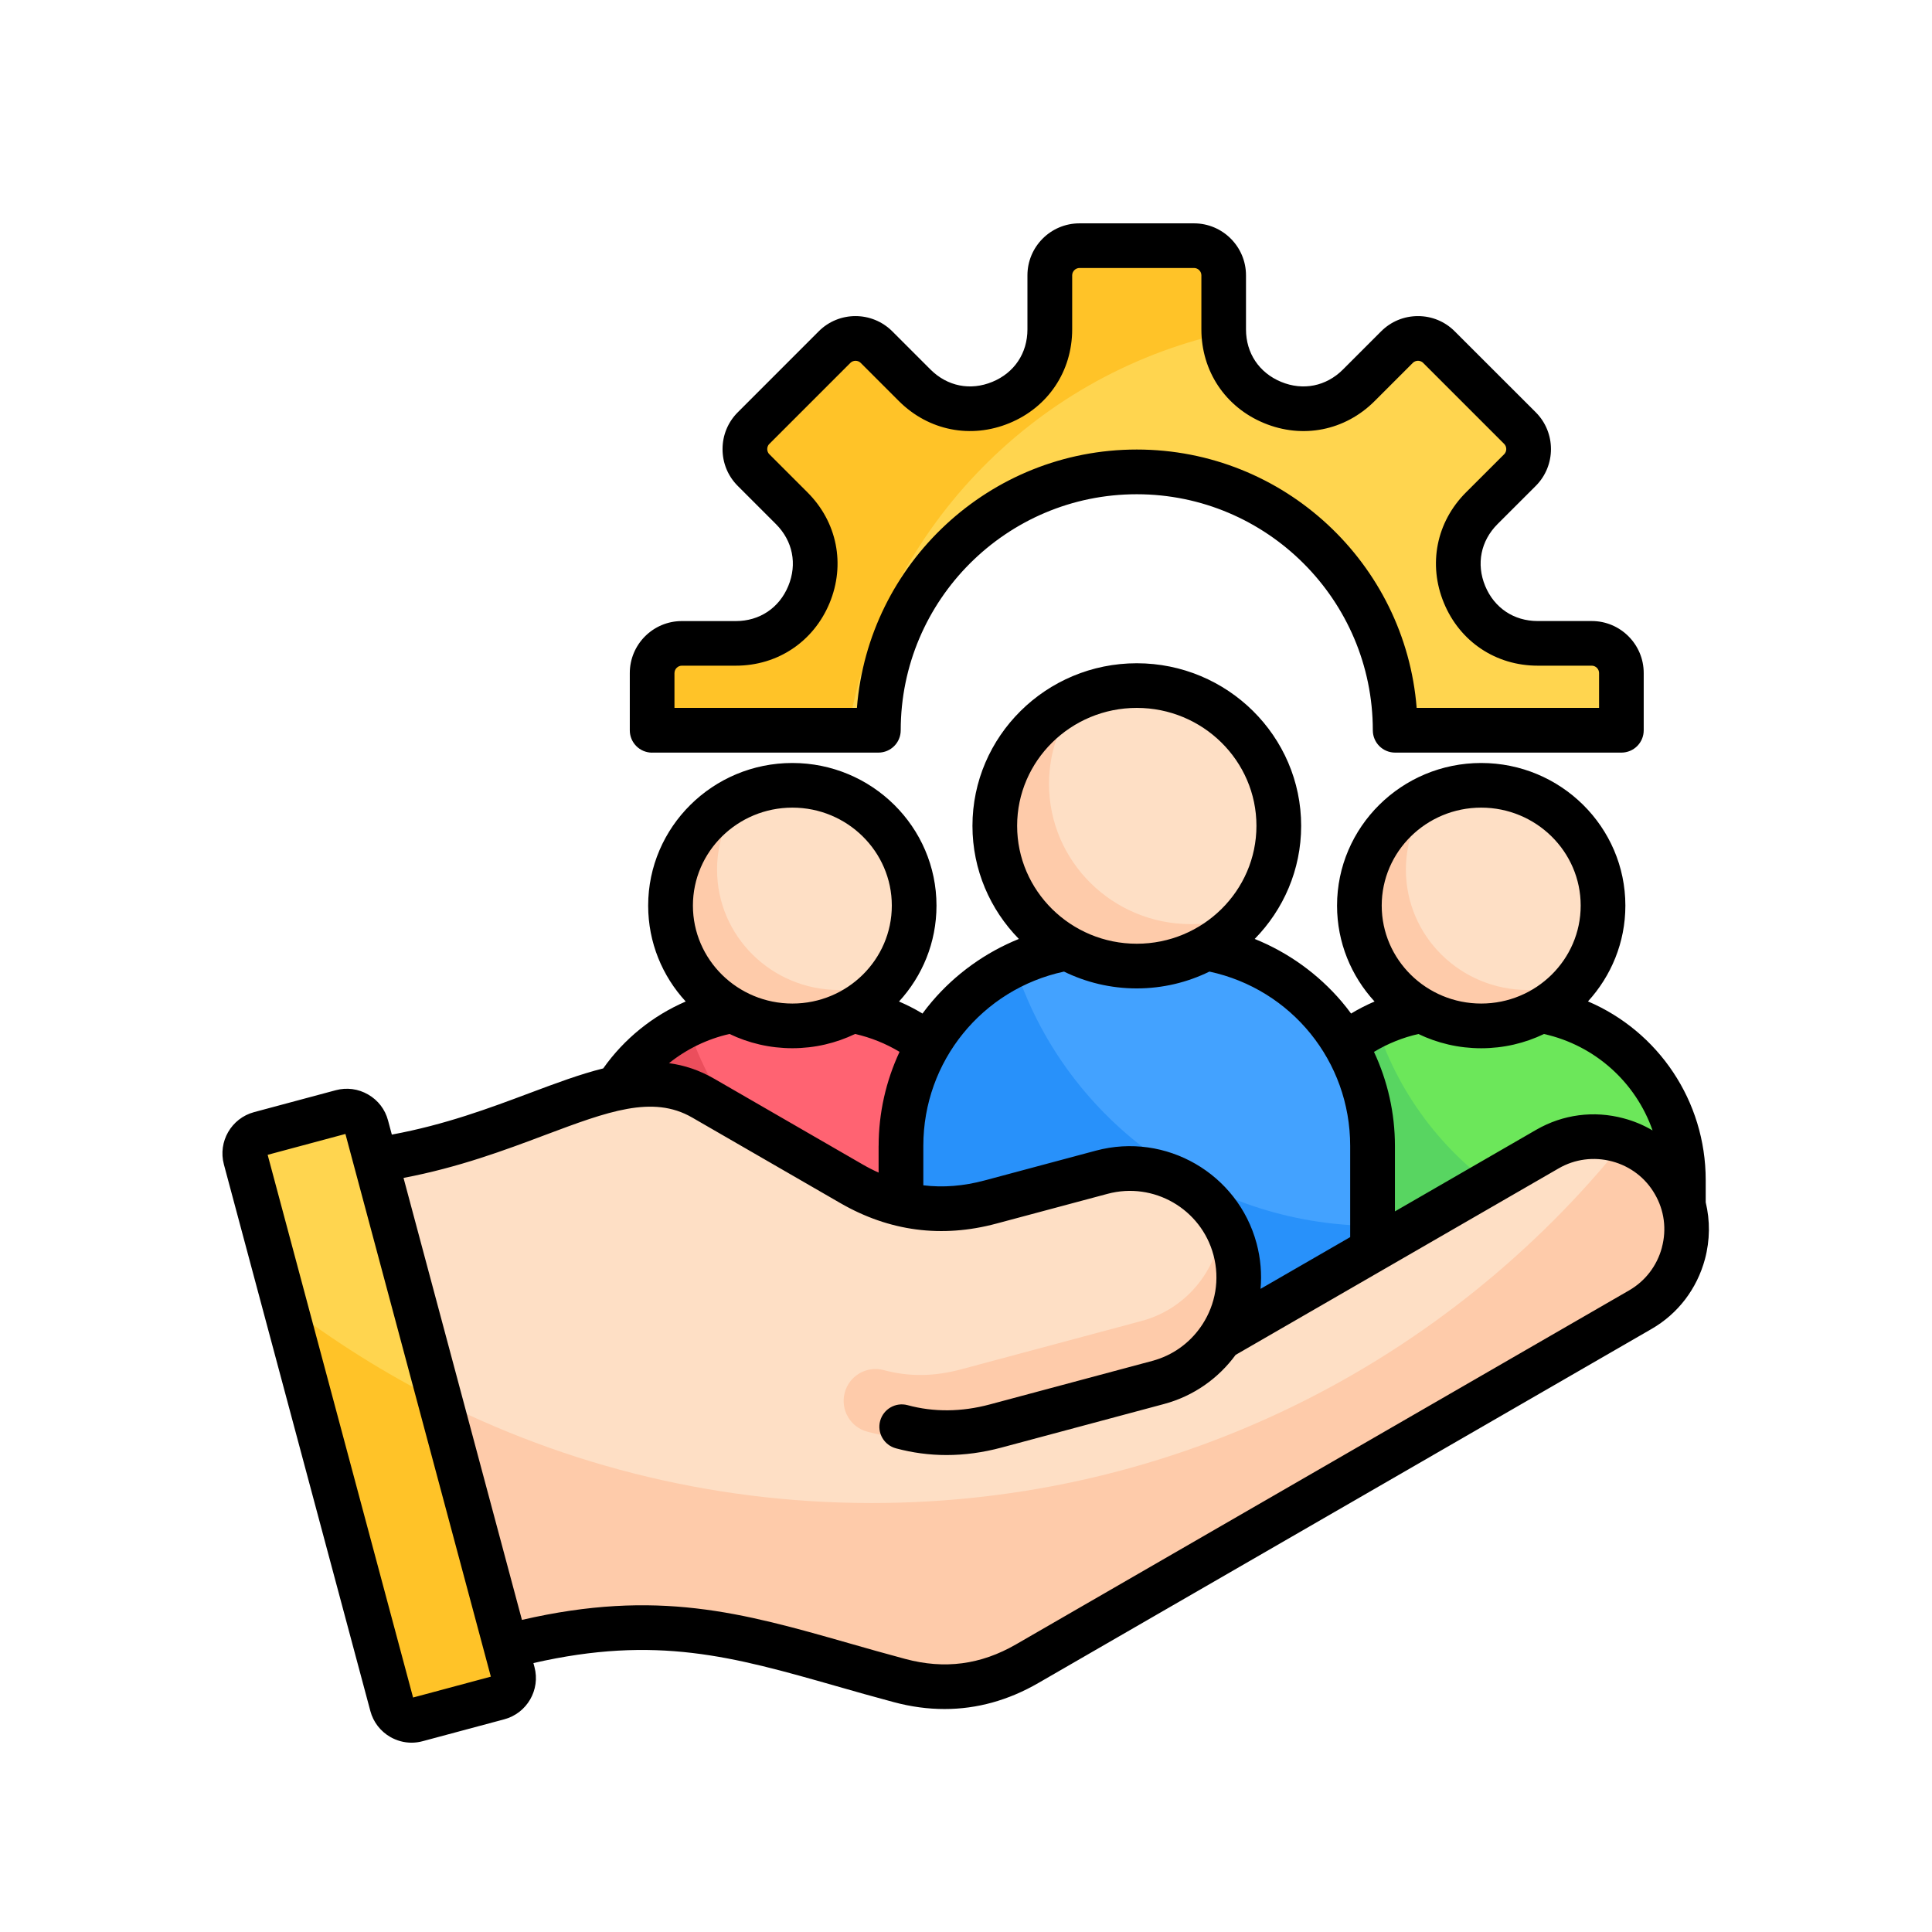
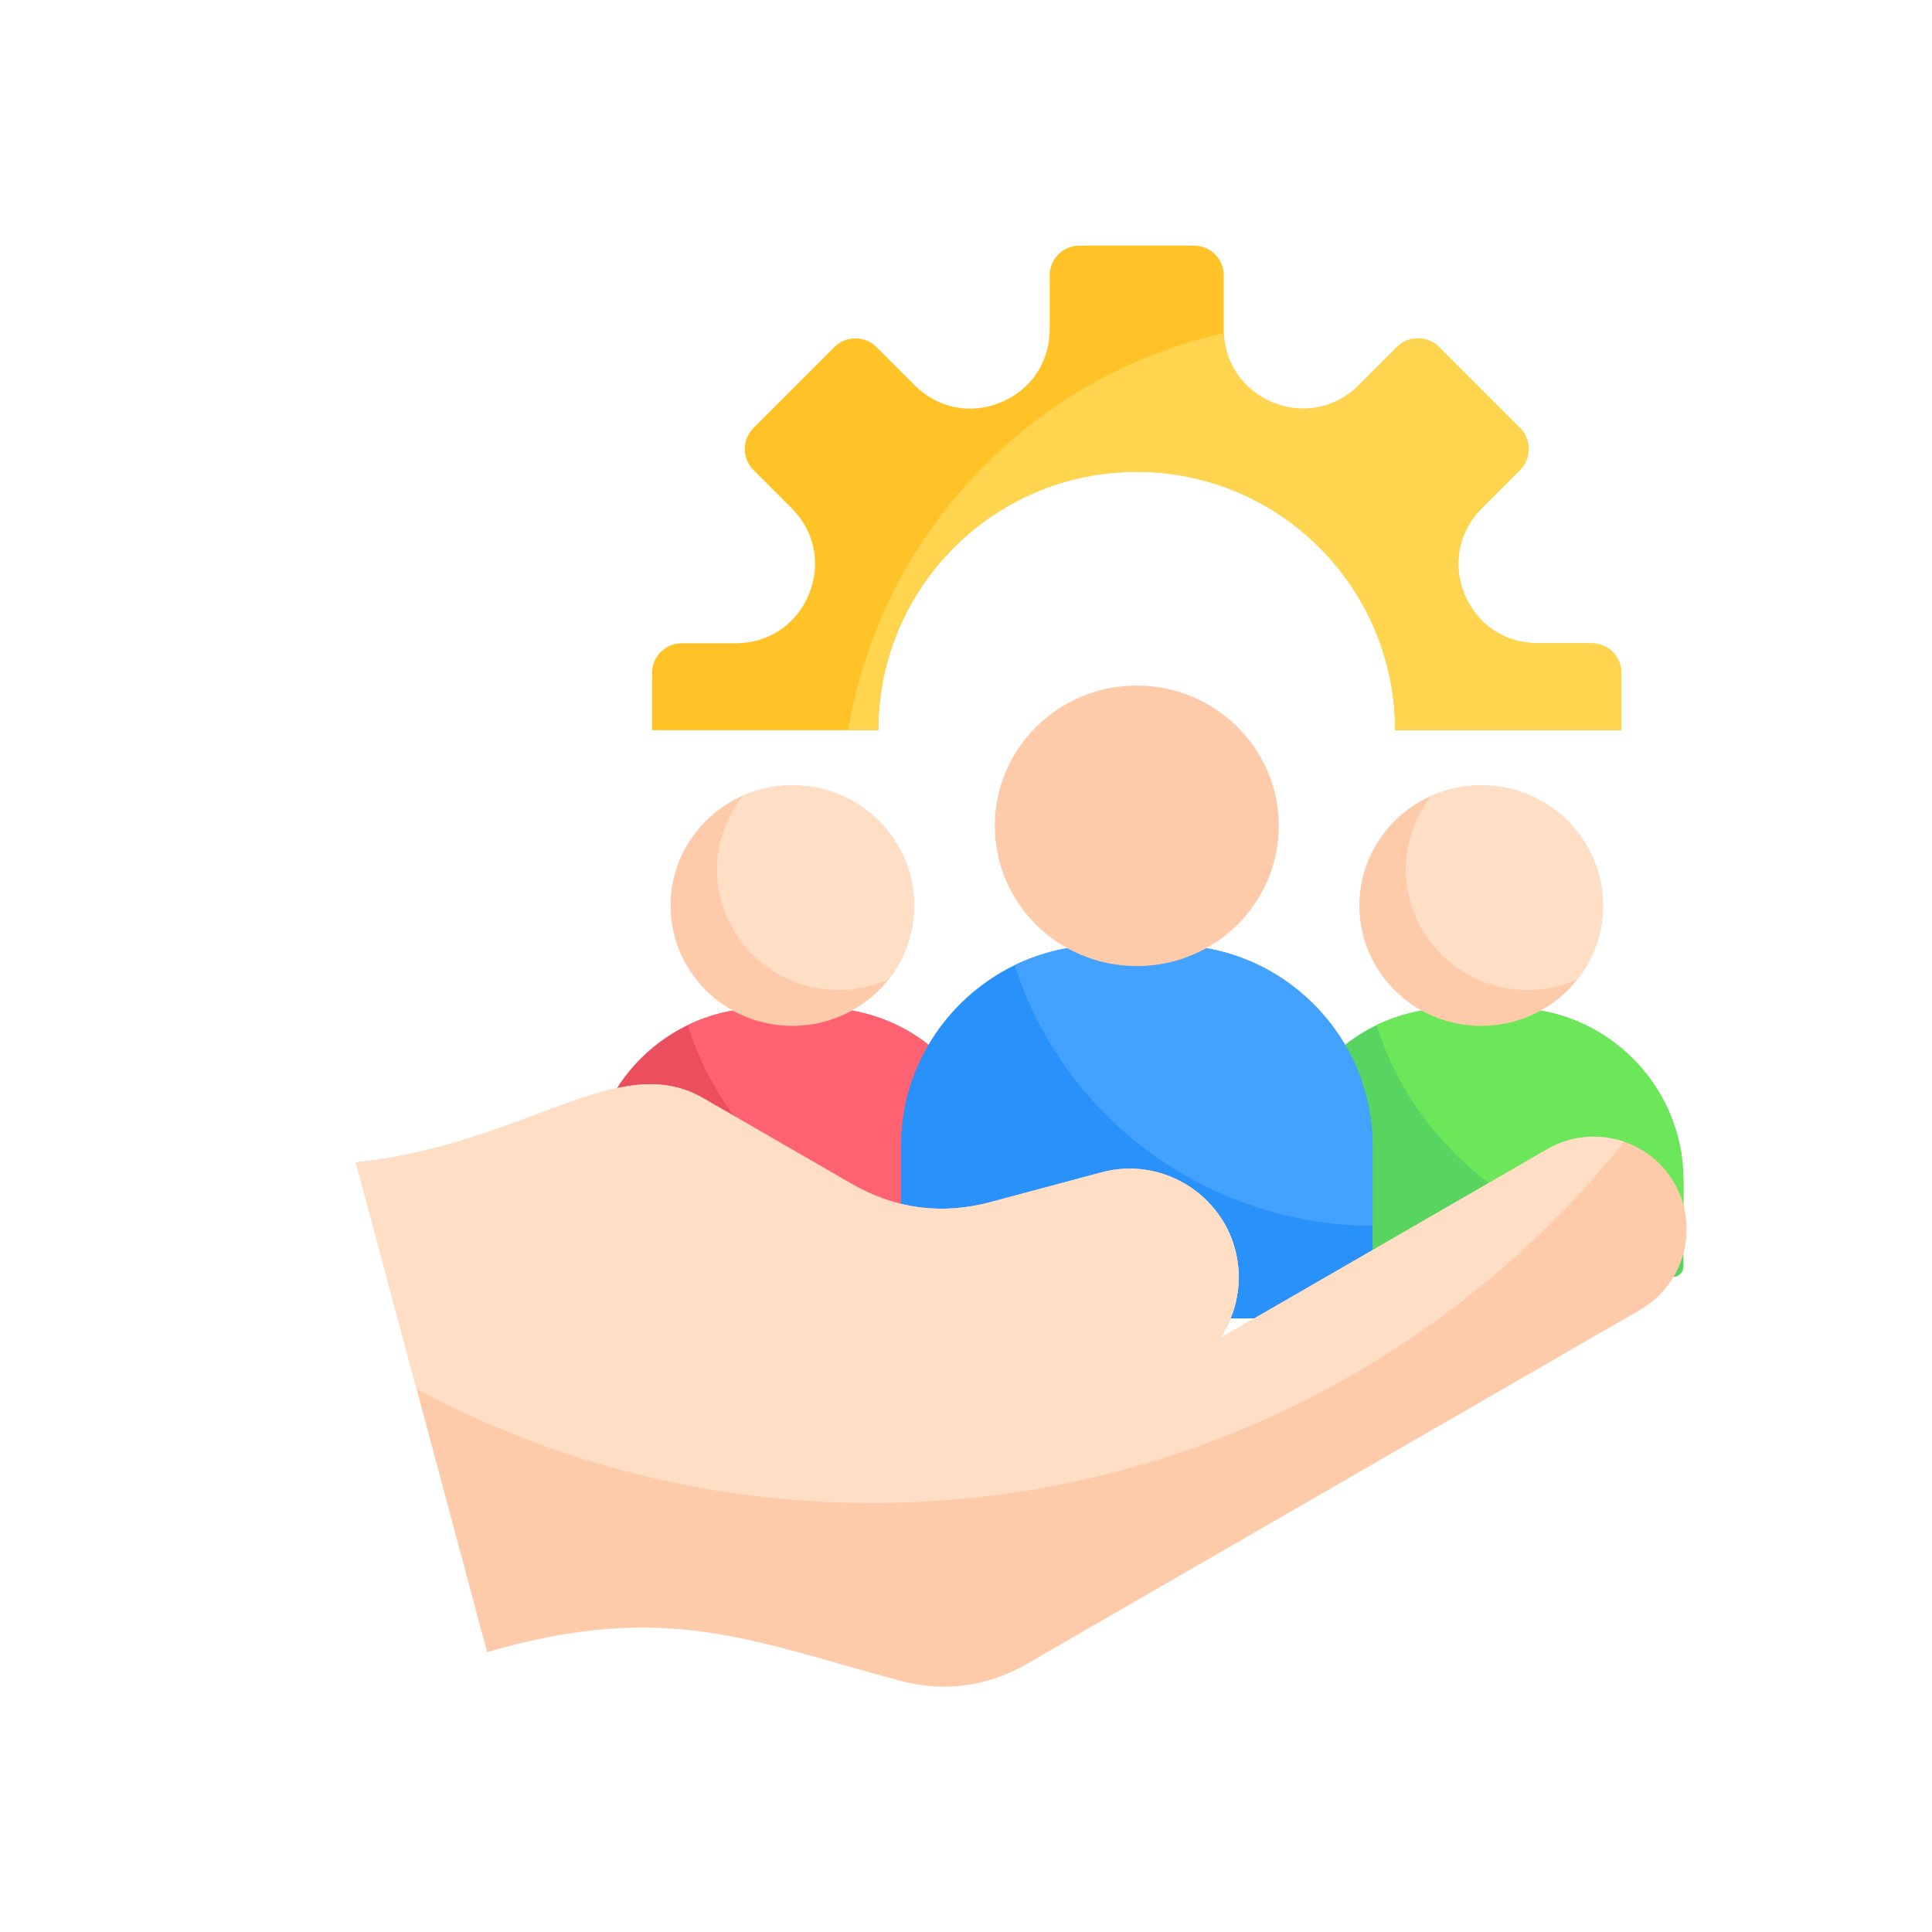
<svg xmlns="http://www.w3.org/2000/svg" id="Layer_1" data-name="Layer 1" viewBox="0 0 512 512">
  <defs>
    <style>
      .cls-1 {
        fill: #ffc328;
      }

      .cls-1, .cls-2, .cls-3, .cls-4, .cls-5, .cls-6, .cls-7, .cls-8, .cls-9, .cls-10, .cls-11 {
        fill-rule: evenodd;
      }

      .cls-2 {
        fill: #eb4e5c;
      }

      .cls-3, .cls-12 {
        fill: #fecbaa;
      }

      .cls-4 {
        fill: #43a2ff;
      }

      .cls-5 {
        fill: #fedfc5;
      }

      .cls-6 {
        fill: #58d561;
      }

      .cls-7 {
        fill: #ff6372;
      }

      .cls-9 {
        fill: #ffd54f;
      }

      .cls-10 {
        fill: #6ce75a;
      }

      .cls-11 {
        fill: #2891fa;
      }
    </style>
  </defs>
  <g>
    <g>
      <path class="cls-1" d="M286.08,65.09h30.36c4.32,0,7.86,3.54,7.86,7.86v14.32c0,8.66,4.94,16.06,12.94,19.37,8,3.32,16.73,1.58,22.85-4.55l10.13-10.13c3.06-3.06,8.06-3.06,11.12,0l21.47,21.47c3.06,3.06,3.06,8.06,0,11.12l-10.13,10.13c-6.13,6.13-7.86,14.85-4.55,22.85,3.32,8,10.71,12.94,19.37,12.94h14.32c4.32,0,7.86,3.54,7.86,7.86v15.18h-59.96c0-37.82-30.66-68.48-68.48-68.48s-68.48,30.66-68.48,68.48h-59.96v-15.18c0-4.32,3.54-7.86,7.86-7.86h14.32c8.66,0,16.06-4.94,19.37-12.94,3.32-8,1.58-16.73-4.55-22.85l-10.13-10.13c-3.06-3.06-3.06-8.06,0-11.12l21.47-21.47c3.06-3.06,8.06-3.06,11.12,0l10.13,10.13c6.13,6.13,14.85,7.86,22.85,4.55,8-3.32,12.94-10.71,12.94-19.37v-14.32c0-4.32,3.54-7.86,7.87-7.86Z" />
      <path class="cls-9" d="M324.32,88.3c.37,8.22,5.24,15.17,12.92,18.35,8,3.32,16.73,1.58,22.85-4.55l10.13-10.13c3.06-3.06,8.06-3.06,11.12,0l21.47,21.47c3.06,3.06,3.06,8.06,0,11.12l-10.13,10.13c-6.13,6.13-7.86,14.85-4.55,22.85,3.32,8,10.71,12.94,19.37,12.94h14.32c4.32,0,7.86,3.54,7.86,7.86v15.18h-59.96c0-37.82-30.66-68.48-68.48-68.48s-68.48,30.66-68.48,68.48h-7.99c8.71-52.12,48.42-93.73,99.54-105.23Z" />
    </g>
    <g>
      <path class="cls-6" d="M443.36,338.42h-101.67c-1.52,0-2.76-1.24-2.76-2.76v-22.92c0-25.08,20.52-45.6,45.6-45.6h16c25.08,0,45.6,20.52,45.6,45.6v22.92c0,1.52-1.24,2.76-2.76,2.76h0Z" />
      <path class="cls-10" d="M364.76,271.67c5.99-2.9,12.7-4.53,19.77-4.53h16c25.08,0,45.6,20.52,45.6,45.6v18.2c-38.18-.24-70.44-25.07-81.36-59.27h0Z" />
      <ellipse class="cls-12" cx="392.53" cy="239.99" rx="32.28" ry="31.88" />
      <path class="cls-5" d="M392.53,208.11c-4.67,0-9.11.98-13.12,2.75-4.28,5.41-6.83,12.21-6.83,19.61,0,17.61,14.45,31.88,32.28,31.88,4.67,0,9.11-.98,13.12-2.75,4.28-5.41,6.83-12.21,6.83-19.61,0-17.61-14.45-31.88-32.28-31.88Z" />
    </g>
    <g>
      <path class="cls-2" d="M260.82,338.42h-101.67c-1.52,0-2.76-1.24-2.76-2.76v-22.92c0-25.08,20.52-45.6,45.6-45.6h16c25.08,0,45.6,20.52,45.6,45.6v22.92c0,1.52-1.24,2.76-2.76,2.76h0Z" />
      <path class="cls-7" d="M182.22,271.67c5.99-2.9,12.7-4.53,19.77-4.53h16c25.08,0,45.6,20.52,45.6,45.6v18.2c-38.18-.24-70.44-25.07-81.36-59.27h0Z" />
      <ellipse class="cls-12" cx="209.98" cy="239.99" rx="32.28" ry="31.88" />
      <path class="cls-5" d="M209.98,208.11c-4.67,0-9.11.98-13.12,2.75-4.28,5.41-6.83,12.21-6.83,19.61,0,17.61,14.45,31.88,32.28,31.88,4.67,0,9.11-.98,13.12-2.75,4.28-5.41,6.83-12.21,6.83-19.61,0-17.61-14.45-31.88-32.28-31.88Z" />
    </g>
    <g>
      <path class="cls-11" d="M360.52,349.39h-118.53c-1.77,0-3.22-1.45-3.22-3.22v-42.51c0-29.24,23.92-53.16,53.16-53.16h18.65c29.24,0,53.16,23.92,53.16,53.16v42.51c0,1.77-1.45,3.22-3.22,3.22Z" />
      <path class="cls-4" d="M268.89,255.78c6.98-3.39,14.8-5.29,23.04-5.29h18.65c29.24,0,53.16,23.92,53.16,53.16v21.22c-44.5-.28-82.12-29.23-94.85-69.1h0Z" />
      <ellipse class="cls-12" cx="301.26" cy="218.85" rx="37.63" ry="37.17" />
-       <path class="cls-5" d="M301.26,181.68c-5.45,0-10.63,1.15-15.3,3.2-4.99,6.31-7.96,14.24-7.96,22.86,0,20.53,16.85,37.17,37.63,37.17,5.45,0,10.63-1.15,15.3-3.2,4.99-6.31,7.96-14.24,7.96-22.86,0-20.53-16.85-37.17-37.63-37.17h0Z" />
    </g>
    <g>
      <path class="cls-3" d="M94.32,308.05l34.77,129.77c47.23-13.76,70.11-2.95,109.3,7.55,11.84,3.17,23.18,1.68,33.8-4.45l162.52-93.84c11.71-6.76,15.75-21.87,8.99-33.58-6.76-11.71-21.87-15.76-33.58-9l-86.78,50.1c4.49-6.69,6.2-15.2,3.96-23.55-4.1-15.3-20.02-24.5-35.33-20.39l-29.45,7.89c-12.93,3.46-25.29,1.84-36.88-4.85l-39.26-22.67c-22.62-13.06-46.81,12.24-92.06,17.01h0Z" />
      <path class="cls-3" d="M259.06,379.21c-9.55,2.56-19.65,2.78-29.22.2-4.51-1.2-7.18-5.83-5.98-10.34,1.2-4.51,5.83-7.18,10.34-5.98,6.94,1.87,13.59,1.65,20.5-.2,15.94-4.27,31.89-8.54,47.83-12.82,12.49-3.35,20.89-14.52,21.35-26.84,1.49,2.37,2.65,4.99,3.41,7.83,4.11,15.32-5.07,31.22-20.4,35.33-15.95,4.27-31.9,8.55-47.84,12.82h0s0,0,0,0Z" />
      <path class="cls-5" d="M94.32,308.05l16.09,60.05c35.92,19.27,76.98,30.22,120.61,30.22,80.65,0,152.55-37.38,199.37-95.74-6.5-2.22-13.89-1.75-20.27,1.93l-86.78,50.1c4.49-6.69,6.2-15.2,3.96-23.55-4.1-15.3-20.02-24.49-35.33-20.39l-29.45,7.89c-12.93,3.46-25.29,1.84-36.88-4.85l-39.26-22.67c-22.62-13.06-46.81,12.24-92.06,17.01h0Z" />
-       <path class="cls-3" d="M259.06,379.21c-9.55,2.56-19.65,2.78-29.22.2-4.51-1.2-7.18-5.83-5.98-10.34,1.2-4.51,5.83-7.18,10.34-5.98,6.94,1.87,13.59,1.65,20.5-.2,15.94-4.27,31.89-8.54,47.83-12.82,12.49-3.35,20.89-14.52,21.35-26.84,1.49,2.37,2.65,4.99,3.41,7.83,4.11,15.32-5.07,31.22-20.4,35.33-15.95,4.27-31.9,8.55-47.84,12.82h0Z" />
-       <path class="cls-1" d="M97.12,298.46l38.82,144.87c.77,2.86-.95,5.82-3.8,6.59l-21.66,5.8c-2.86.77-5.82-.95-6.59-3.8l-38.82-144.87c-.77-2.86.95-5.82,3.8-6.59l21.66-5.8c2.86-.77,5.82.95,6.59,3.8h0Z" />
-       <path class="cls-9" d="M97.12,298.46l19.53,72.88c-14.63-7.33-28.45-16.03-41.3-25.92l-10.28-38.37c-.77-2.86.95-5.82,3.8-6.59l21.66-5.8c2.86-.77,5.82.95,6.59,3.8Z" />
    </g>
  </g>
-   <path class="cls-8" d="M440.42,330.62c-1.3,4.83-4.39,8.86-8.68,11.34l-162.51,93.83c-9.32,5.38-18.91,6.64-29.31,3.85-5.28-1.41-10.27-2.83-15.08-4.21-28.13-8.02-50.65-14.43-86.52-6.14l-31.38-117.13c14.65-2.79,26.78-7.33,37.64-11.42,16.46-6.17,28.35-10.64,38.84-4.59l39.26,22.67c12.98,7.5,26.9,9.33,41.38,5.44l29.45-7.88c12.21-3.28,24.8,3.99,28.07,16.2,1.75,6.51.5,13.11-2.9,18.36-.16.21-.31.44-.46.68-2.98,4.29-7.43,7.58-12.85,9.03l-43.07,11.54c-7.5,2.01-14.83,2.07-21.78.19-3.16-.85-6.41,1.02-7.27,4.18s1.02,6.41,4.18,7.26c4.38,1.18,8.86,1.78,13.4,1.78,4.79,0,9.64-.66,14.53-1.97l43.07-11.54c7.94-2.12,14.5-6.86,19.02-13.03l85.63-49.44c4.28-2.47,9.31-3.13,14.15-1.84,4.84,1.3,8.86,4.38,11.32,8.67,2.5,4.29,3.17,9.32,1.86,14.16h0ZM109.47,449.86l20.61-5.53-38.54-143.82-20.61,5.53,38.54,143.82ZM209.99,214.03c14.53,0,26.35,11.64,26.35,25.96s-11.82,25.96-26.35,25.96-26.36-11.64-26.36-25.96,11.83-25.96,26.36-25.96ZM232.85,303.65c0-8.65,1.92-17.14,5.54-24.9-3.65-2.2-7.64-3.8-11.78-4.74-5.03,2.42-10.67,3.78-16.63,3.78s-11.61-1.36-16.65-3.78c-5.88,1.33-11.36,4-16.03,7.74,4.05.55,8.05,1.85,12.02,4.15l39.26,22.67c1.41.82,2.83,1.54,4.26,2.18v-7.1h0ZM281.98,257.48c-21.72,4.67-37.29,23.8-37.29,46.17v10.47c5.26.64,10.66.21,16.28-1.3l29.46-7.89c18.51-4.96,37.61,6.07,42.58,24.58,1.08,4.04,1.4,8.11,1.05,12.05l23.75-13.71v-24.2c0-22.38-15.58-41.5-37.3-46.17-5.81,2.85-12.36,4.46-19.27,4.46-6.91,0-13.45-1.61-19.27-4.46h0ZM301.26,187.6c17.49,0,31.71,14.02,31.71,31.25s-14.23,31.25-31.71,31.25-31.71-14.02-31.71-31.25,14.23-31.25,31.71-31.25ZM375.9,274.02c-4.14.93-8.13,2.54-11.78,4.74,3.63,7.75,5.55,16.25,5.55,24.9v17.37l37.49-21.65c7.04-4.05,15.23-5.13,23.12-3.01,2.76.73,5.33,1.82,7.67,3.21-4.43-12.68-15.16-22.52-28.78-25.56-5.03,2.42-10.68,3.78-16.65,3.78-5.95,0-11.6-1.36-16.63-3.78ZM392.53,214.03c14.53,0,26.37,11.64,26.37,25.96s-11.84,25.96-26.37,25.96-26.36-11.64-26.36-25.96,11.83-25.96,26.36-25.96ZM452.03,318.58v-5.84c0-21.02-12.59-39.41-31.2-47.36,6.14-6.72,9.91-15.62,9.91-25.38,0-20.84-17.13-37.8-38.21-37.8s-38.2,16.96-38.2,37.8c0,9.78,3.77,18.69,9.94,25.41-2.14.92-4.23,1.98-6.22,3.19-.79-1.07-1.61-2.13-2.47-3.14-6.28-7.38-14.24-13.07-23.07-16.63,7.61-7.76,12.31-18.34,12.31-29.97,0-23.76-19.54-43.09-43.56-43.09s-43.55,19.33-43.55,43.09c0,11.64,4.7,22.21,12.3,29.97-8.83,3.57-16.79,9.25-23.06,16.63-.87,1.01-1.69,2.07-2.48,3.14-2-1.21-4.08-2.27-6.22-3.19,6.17-6.72,9.93-15.63,9.93-25.41,0-20.84-17.13-37.8-38.2-37.8s-38.21,16.96-38.21,37.8c0,9.78,3.77,18.7,9.95,25.41-8.7,3.75-16.31,9.87-21.86,17.73-6.21,1.55-12.66,3.97-19.46,6.52-10.6,3.98-22.48,8.42-36.56,11.02l-1.01-3.76c-.77-2.91-2.64-5.35-5.27-6.86-2.62-1.52-5.66-1.92-8.58-1.14l-21.66,5.81c-6.01,1.62-9.6,7.82-7.99,13.85l38.82,144.87c.78,2.91,2.65,5.34,5.27,6.86,1.75,1,3.68,1.52,5.64,1.52.98,0,1.97-.13,2.93-.39l21.66-5.81c6.01-1.61,9.6-7.82,7.99-13.84l-.28-1.06c32.65-7.46,52.85-1.71,80.21,6.09,4.86,1.39,9.9,2.83,15.27,4.26,4.56,1.23,9.06,1.83,13.48,1.83,8.58,0,16.89-2.3,24.81-6.87l162.51-93.83c7.04-4.05,12.06-10.64,14.19-18.53,1.34-5.03,1.38-10.19.19-15.1h0ZM178.74,178.35v9.25h48.35c3.03-38.26,35.14-68.47,74.17-68.47s71.14,30.21,74.17,68.47h48.34v-9.25c0-1.05-.89-1.94-1.94-1.94h-14.34c-11.07,0-20.59-6.36-24.83-16.6-4.25-10.24-2.01-21.47,5.83-29.31l10.13-10.12c.74-.75.74-2,0-2.74l-21.47-21.47c-.49-.49-1.07-.56-1.37-.56s-.88.07-1.37.56l-10.13,10.13c-7.83,7.83-19.07,10.07-29.31,5.82-10.24-4.24-16.59-13.76-16.59-24.84v-14.32c0-1.05-.89-1.94-1.94-1.94h-30.36c-1.06,0-1.94.89-1.94,1.94v14.32c0,11.09-6.36,20.61-16.6,24.84-10.24,4.24-21.47,2.01-29.31-5.82l-10.13-10.13c-.74-.74-2-.74-2.74,0l-21.47,21.47c-.49.48-.56,1.06-.56,1.37s.07.89.56,1.37l10.12,10.12c7.84,7.84,10.08,19.07,5.84,29.31-4.25,10.24-13.76,16.6-24.84,16.6h-14.32c-1.05,0-1.94.89-1.94,1.94h0ZM172.82,199.45h59.96c3.27,0,5.92-2.64,5.92-5.92,0-34.49,28.06-62.55,62.55-62.55s62.56,28.06,62.56,62.55c0,3.28,2.64,5.92,5.92,5.92h59.95c3.28,0,5.92-2.64,5.92-5.92v-15.17c0-7.6-6.18-13.78-13.78-13.78h-14.34c-6.28,0-11.48-3.47-13.89-9.29-2.41-5.82-1.18-11.95,3.27-16.4l10.14-10.13c5.36-5.37,5.36-14.12,0-19.49l-21.49-21.47c-2.59-2.6-6.05-4.03-9.74-4.03s-7.15,1.43-9.75,4.03l-10.13,10.13c-4.45,4.45-10.58,5.67-16.4,3.26-5.81-2.41-9.29-7.6-9.29-13.9v-14.32c0-7.6-6.19-13.78-13.78-13.78h-30.36c-7.6,0-13.78,6.18-13.78,13.78v14.32c0,6.3-3.47,11.5-9.29,13.9-5.82,2.41-11.94,1.19-16.4-3.26l-10.13-10.13c-5.38-5.37-14.12-5.38-19.49,0l-21.46,21.47c-2.6,2.6-4.03,6.06-4.03,9.75s1.43,7.15,4.03,9.75l10.13,10.13c4.45,4.45,5.67,10.58,3.26,16.4-2.41,5.82-7.61,9.29-13.9,9.29h-14.32c-7.6,0-13.78,6.18-13.78,13.78v15.17c0,3.28,2.65,5.92,5.92,5.92h0Z" />
</svg>